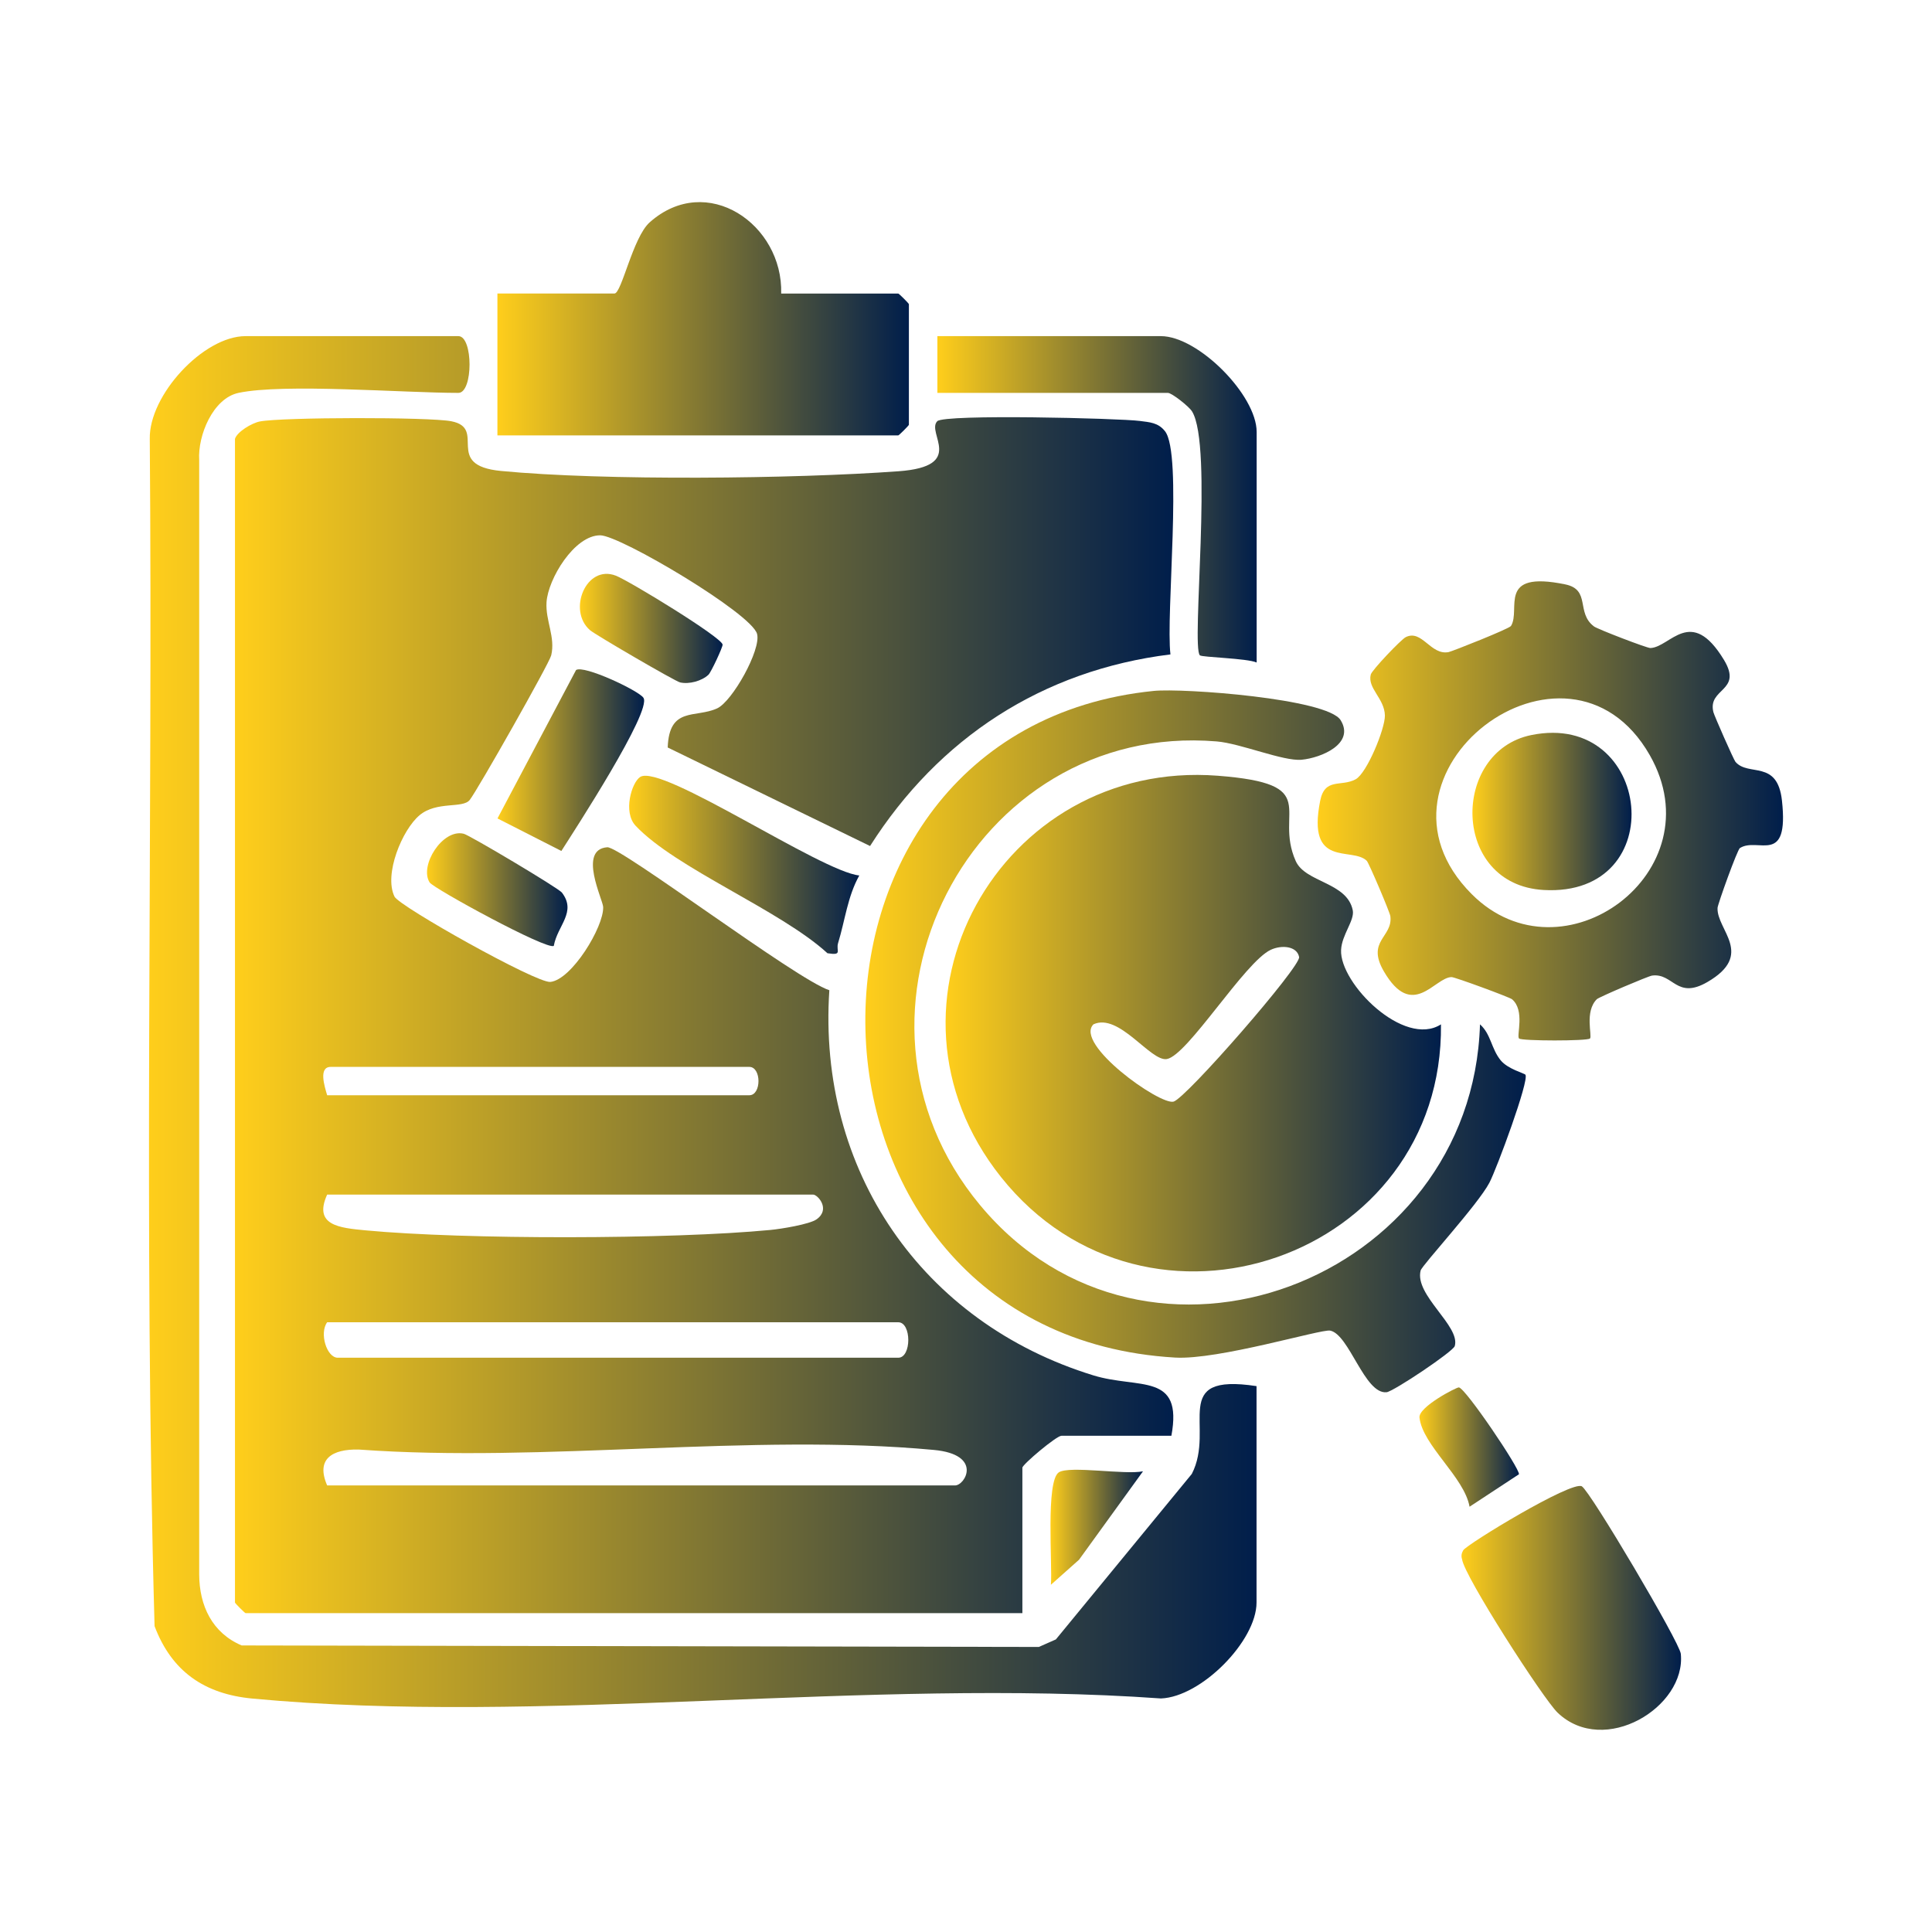
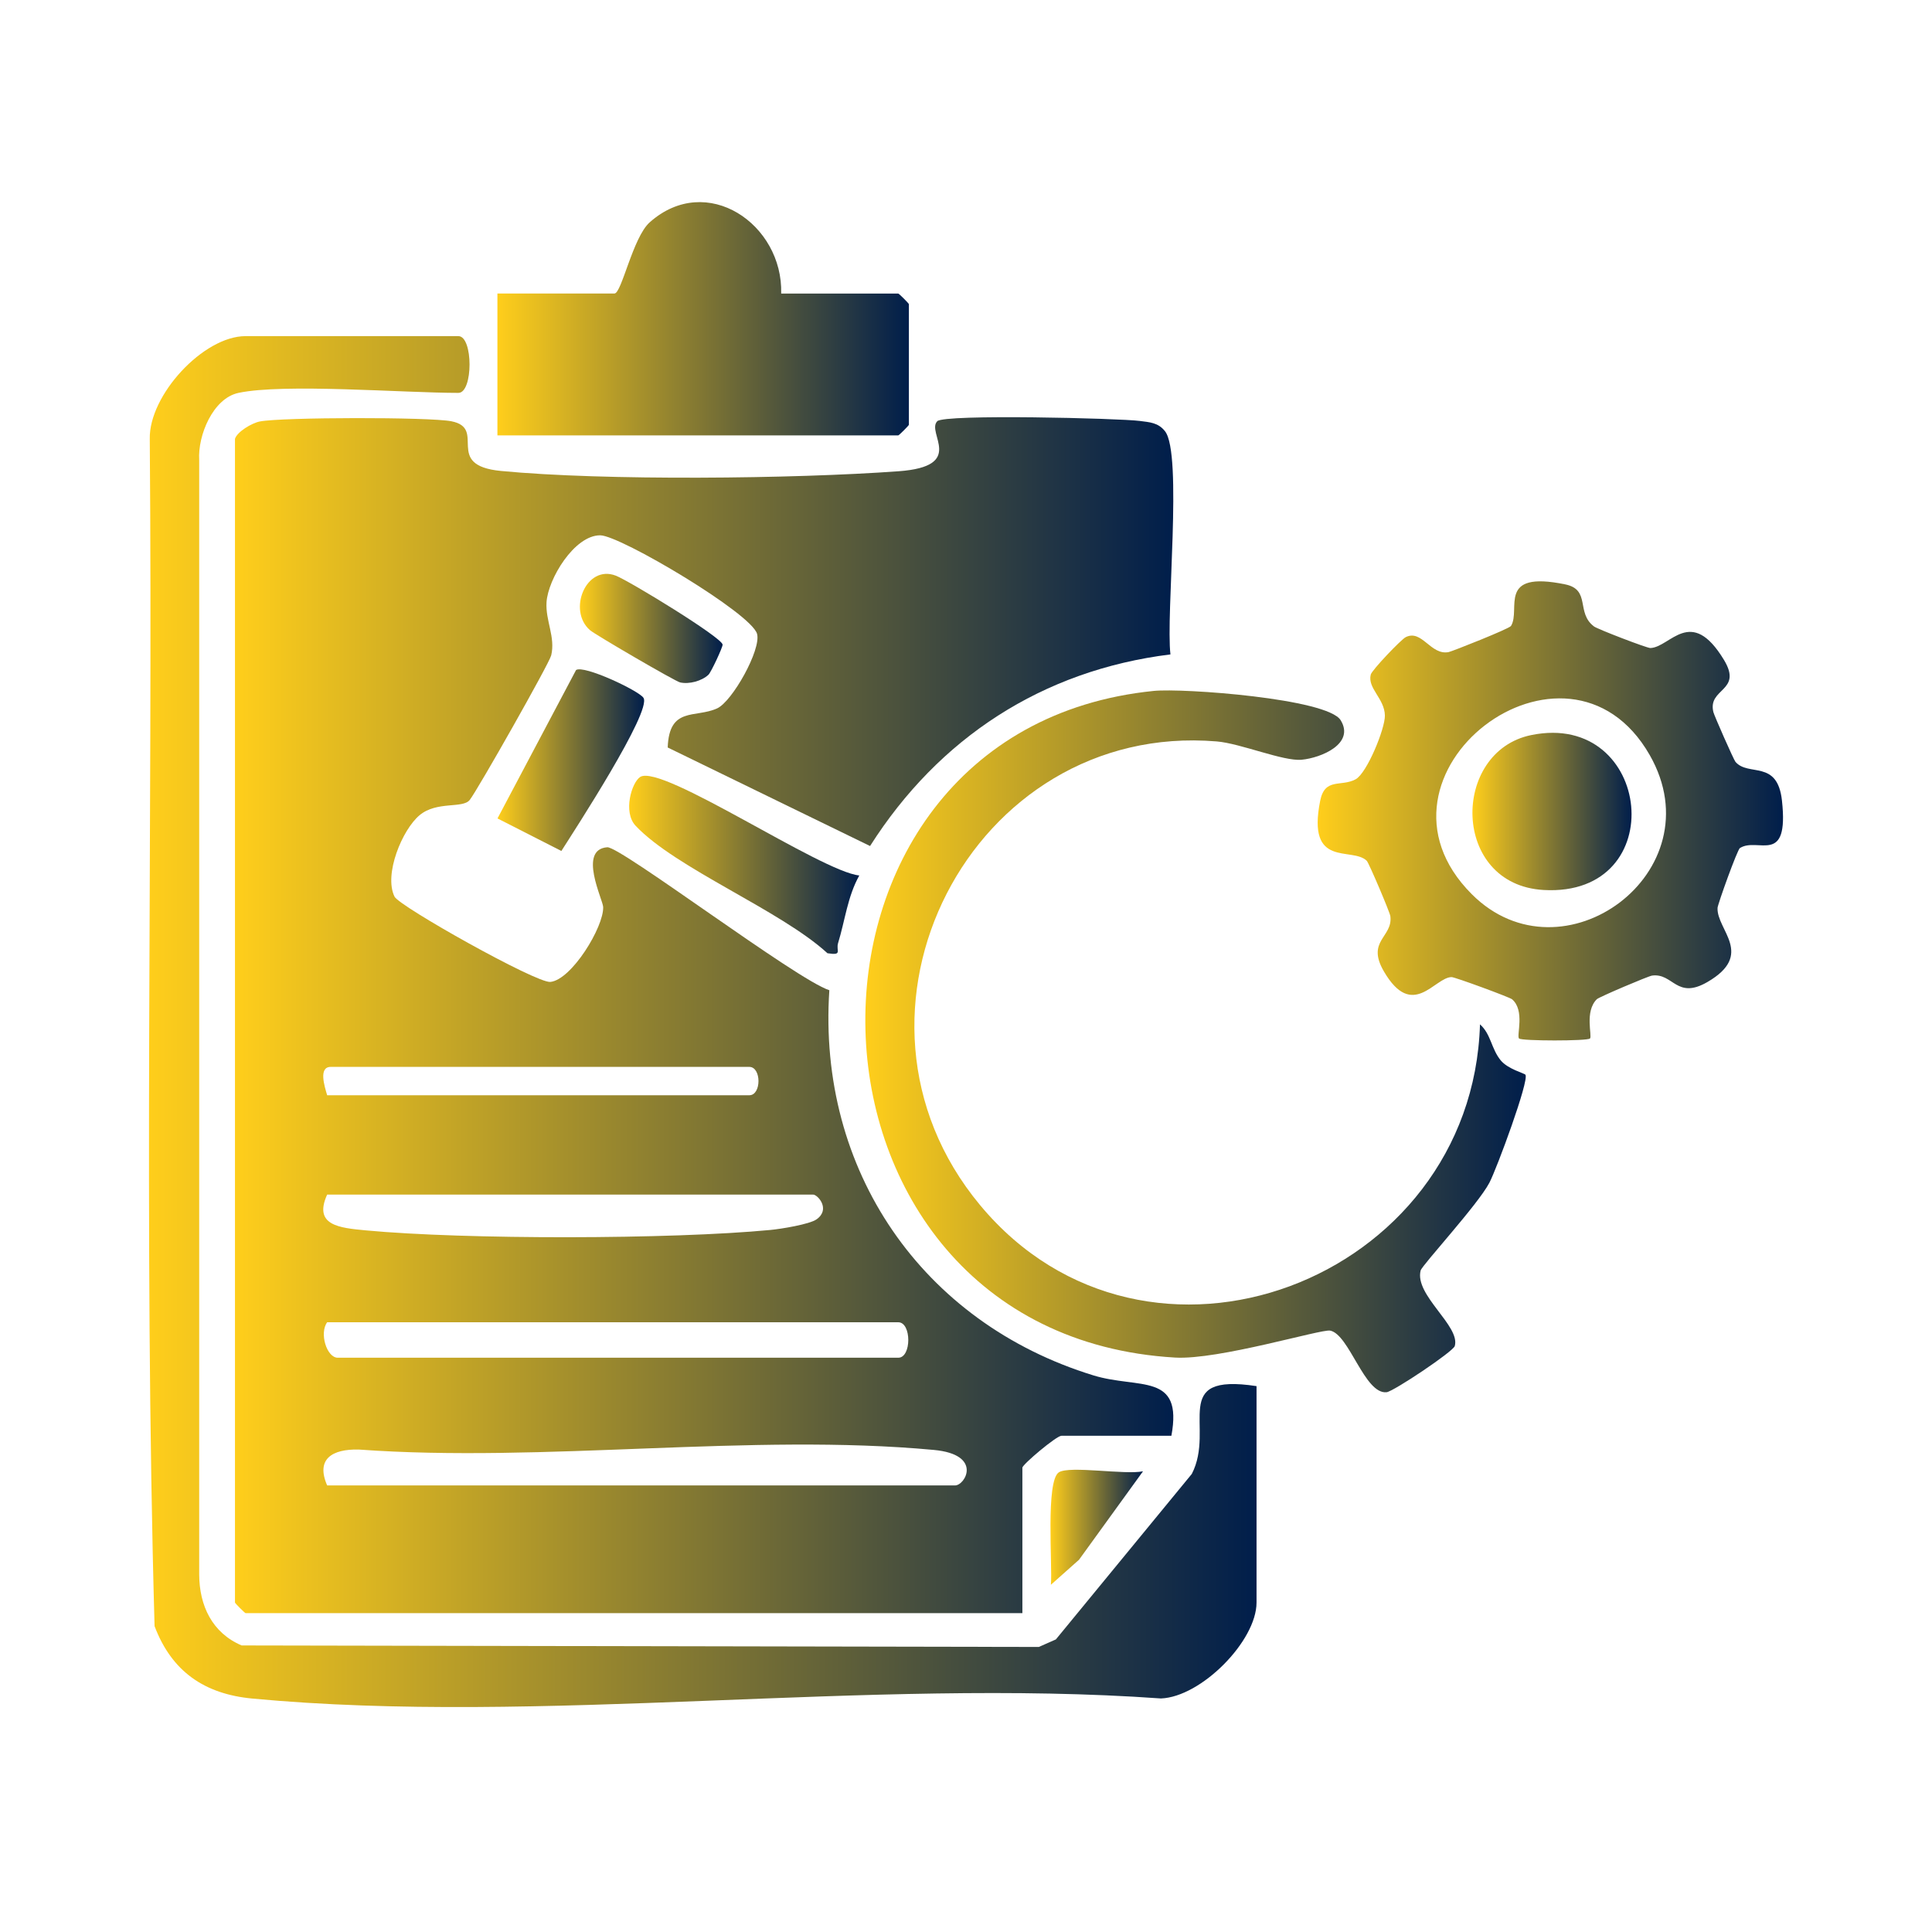
<svg xmlns="http://www.w3.org/2000/svg" xmlns:xlink="http://www.w3.org/1999/xlink" id="Capa_1" viewBox="0 0 500 500">
  <defs>
    <style>      .st0 {        fill: url(#Degradado_sin_nombre_93);      }      .st1 {        fill: url(#Degradado_sin_nombre_96);      }      .st2 {        fill: url(#Degradado_sin_nombre_914);      }      .st3 {        fill: url(#Degradado_sin_nombre_911);      }      .st4 {        fill: url(#Degradado_sin_nombre_910);      }      .st5 {        fill: url(#Degradado_sin_nombre_98);      }      .st6 {        fill: url(#Degradado_sin_nombre_912);      }      .st7 {        fill: url(#Degradado_sin_nombre_92);      }      .st8 {        fill: url(#Degradado_sin_nombre_99);      }      .st9 {        fill: url(#Degradado_sin_nombre_913);      }      .st10 {        fill: url(#Degradado_sin_nombre_9);      }      .st11 {        fill: url(#Degradado_sin_nombre_94);      }      .st12 {        fill: url(#Degradado_sin_nombre_95);      }      .st13 {        fill: url(#Degradado_sin_nombre_91);      }      .st14 {        fill: url(#Degradado_sin_nombre_97);      }    </style>
    <linearGradient id="Degradado_sin_nombre_9" data-name="Degradado sin nombre 9" x1="60.8" y1="262.72" x2="303.65" y2="262.72" gradientUnits="userSpaceOnUse">
      <stop offset="0" stop-color="#ffce1b" />
      <stop offset="1" stop-color="#001e4b" />
    </linearGradient>
    <linearGradient id="Degradado_sin_nombre_91" data-name="Degradado sin nombre 9" x1="244.72" y1="264.79" x2="372.93" y2="264.79" xlink:href="#Degradado_sin_nombre_9" />
    <linearGradient id="Degradado_sin_nombre_92" data-name="Degradado sin nombre 9" x1="38.56" y1="264.39" x2="325.19" y2="264.39" xlink:href="#Degradado_sin_nombre_9" />
    <linearGradient id="Degradado_sin_nombre_93" data-name="Degradado sin nombre 9" x1="341.01" y1="209.86" x2="461.44" y2="209.86" xlink:href="#Degradado_sin_nombre_9" />
    <linearGradient id="Degradado_sin_nombre_94" data-name="Degradado sin nombre 9" x1="223.95" y1="269.51" x2="394.87" y2="269.51" xlink:href="#Degradado_sin_nombre_9" />
    <linearGradient id="Degradado_sin_nombre_95" data-name="Degradado sin nombre 9" x1="128.73" y1="82.5" x2="235.22" y2="82.5" xlink:href="#Degradado_sin_nombre_9" />
    <linearGradient id="Degradado_sin_nombre_96" data-name="Degradado sin nombre 9" x1="378.24" y1="416.12" x2="435.06" y2="416.12" xlink:href="#Degradado_sin_nombre_9" />
    <linearGradient id="Degradado_sin_nombre_97" data-name="Degradado sin nombre 9" x1="242.59" y1="129.22" x2="325.22" y2="129.22" xlink:href="#Degradado_sin_nombre_9" />
    <linearGradient id="Degradado_sin_nombre_98" data-name="Degradado sin nombre 9" x1="162.83" y1="223.82" x2="222.39" y2="223.82" xlink:href="#Degradado_sin_nombre_9" />
    <linearGradient id="Degradado_sin_nombre_99" data-name="Degradado sin nombre 9" x1="128.75" y1="196.73" x2="166.7" y2="196.73" xlink:href="#Degradado_sin_nombre_9" />
    <linearGradient id="Degradado_sin_nombre_910" data-name="Degradado sin nombre 9" x1="150.08" y1="162.64" x2="187.01" y2="162.64" xlink:href="#Degradado_sin_nombre_9" />
    <linearGradient id="Degradado_sin_nombre_911" data-name="Degradado sin nombre 9" x1="110.51" y1="230.25" x2="146.87" y2="230.25" xlink:href="#Degradado_sin_nombre_9" />
    <linearGradient id="Degradado_sin_nombre_912" data-name="Degradado sin nombre 9" x1="367.35" y1="374.5" x2="393.11" y2="374.5" xlink:href="#Degradado_sin_nombre_9" />
    <linearGradient id="Degradado_sin_nombre_913" data-name="Degradado sin nombre 9" x1="271.86" y1="395.26" x2="295.81" y2="395.26" xlink:href="#Degradado_sin_nombre_9" />
    <linearGradient id="Degradado_sin_nombre_914" data-name="Degradado sin nombre 9" x1="381.07" y1="210.02" x2="422.24" y2="210.02" xlink:href="#Degradado_sin_nombre_9" />
  </defs>
  <path class="st10" d="M60.8,113.61c.51-1.81,4.32-4.13,6.47-4.54,5.79-1.11,43.81-1.17,49.53-.05,9.4,1.83-2.22,11.4,12.83,12.86,26.59,2.57,75.89,2.05,102.92.08,17.58-1.28,7.09-9.92,10.01-12.95,1.82-1.89,47.18-.76,52.42-.07,2.57.34,4.76.42,6.52,2.66,4.6,5.84.18,47.52,1.41,57.76-33.13,4.1-59.96,21.62-77.74,49.59l-52.37-25.5c.39-10.68,7.14-7.54,12.79-10.12,3.94-1.8,11.43-15.19,10.34-19.27-1.42-5.31-35.4-25.48-40.58-25.52-6.69-.05-13.53,11.29-13.91,17.33-.3,4.77,2.35,9.01,1.21,13.74-.5,2.09-19,34.75-21.08,37.41-1.81,2.31-8.51.22-12.99,3.96s-9.3,15.31-6.48,21.07c1.24,2.52,36.7,22.42,40.32,22.07,5.5-.53,13.85-14.21,13.68-19.38-.06-1.9-6.59-14.9,1.06-15.47,3.41-.25,49.02,34.3,57.47,37-3.1,46.55,23.94,86.03,68.34,99.68,11.75,3.61,23.24-.88,20.18,15.63h-28.46c-1.28,0-10.1,7.43-10.1,8.26v37.64H63.56c-.19,0-2.75-2.56-2.75-2.75V113.61h-.01ZM84.67,283.45h109.25c3.17,0,3.16-7.34,0-7.34h-108.33c-3.19,0-1.63,4.95-.92,7.34ZM84.67,309.15c-3.61,7.98,3.1,8.62,10.01,9.27,25.63,2.41,79.07,2.35,104.71-.11,2.74-.26,10.1-1.45,11.94-2.75,3.7-2.63.28-6.4-.89-6.4h-125.77ZM84.67,342.2c-2.08,2.83-.11,9.18,2.75,9.18h145.05c3.46,0,3.46-9.18,0-9.18H84.67ZM84.67,384.43h162.49c2.66,0,7.23-8.01-5.49-9.19-47.26-4.4-100.89,3.39-148.85-.1-6.83-.15-11.15,2.42-8.15,9.29Z" />
-   <path class="st13" d="M372.92,265.09c.7,60.34-75.9,87.19-113.87,39.52-35.63-44.74-.29-108.2,56.12-103.85,27.55,2.13,14.39,9.11,20.16,22.07,2.49,5.6,13.29,5.45,14.76,12.74.53,2.64-2.84,6.31-3.02,10.29-.4,8.64,16.3,25.36,25.86,19.24h-.01ZM282.98,265.1c-5.04,5.07,17.14,20.93,20.73,20,3.2-.83,32.97-34.98,32.5-37.42-.54-2.83-4.49-3.2-7.34-1.87-6.72,3.13-21.51,27.34-26.89,28.27-4.23.73-12.35-12.07-19.01-8.98h0Z" />
  <path class="st7" d="M61.72,101.68c-6.61,1.4-10.56,11.02-10.17,17.37v288.4c.03,8.1,3.36,15.14,10.99,18.39l206.31.39,4.41-1.95,35.18-42.83c6.23-12.07-6.08-26.21,16.75-22.72v56c0,9.95-14.31,24.44-24.74,24.83-75.54-5.39-160.74,7.02-235.13.03-12.39-1.16-20.9-7.01-25.32-18.75-2.87-102.15-.42-204.87-1.24-307.23-.25-11.32,13.88-26.62,24.79-26.62h55.08c3.85,0,3.85,14.69,0,14.69-14.23,0-45.1-2.5-56.92,0h0Z" />
  <path class="st0" d="M450.31,219.44c-.7.44-5.77,14.61-5.81,15.52-.28,5.69,9.7,12.04-2.63,19.19-8,4.64-8.83-2.39-14.31-1.67-1,.13-13.75,5.56-14.3,6.11-3.24,3.22-1.14,9.49-1.77,10.17s-17.74.67-18.37,0c-.69-.74,1.59-7.26-1.8-10.15-.64-.54-14.83-5.76-15.66-5.74-4.4.06-10.09,11.26-17.51-1.47-4.65-7.97,2.39-8.83,1.67-14.31-.13-1.01-5.55-13.76-6.1-14.31-3.81-3.76-15.57,2.14-12.06-15.53,1.21-6.09,5.41-3.53,9.18-5.57,2.91-1.57,7.63-13.09,7.57-16.51-.09-4.41-4.56-7.04-3.66-10.59.3-1.18,7.86-9.09,9.04-9.68,4.22-2.12,6.44,4.77,11.12,3.86.86-.17,15.66-6.02,16.13-6.76,2.67-4.27-3.84-14.45,14.05-10.76,6.69,1.38,2.68,7.35,7.46,10.9.93.69,13.69,5.6,14.57,5.57,5.16-.18,10.48-11.09,19.05,3.09,4.94,8.19-4.32,7.21-2.74,13.52.23.92,5.25,12.32,5.71,12.85,3.38,3.9,10.86-.7,12.03,10.03,1.86,17.03-6.2,9.34-10.85,12.26v-.02ZM380.9,231.42c23.47,23.47,63.27-5.77,46.07-35.97-21.38-37.51-77.12,4.92-46.07,35.97Z" />
  <path class="st11" d="M346.96,186.39c3.75,6.1-5.05,9.75-10.1,10.23-4.72.45-15.79-4.23-21.98-4.74-63.44-5.27-102.49,70.34-61.25,119.99,43.11,51.89,127.38,19.76,129.39-46.77,2.87,2.55,2.88,6.29,5.37,9.33,1.85,2.26,6.13,3.33,6.39,3.71,1.03,1.47-7.43,24.33-9.32,27.94-2.97,5.68-17.44,21.34-17.8,22.73-1.65,6.37,10.36,14.36,8.83,19.55-.42,1.43-15.87,11.77-17.65,11.95-5.69.57-9.65-14.98-14.6-15.95-2.3-.45-28.9,7.64-40.14,6.98-104.36-6.1-107.46-162.25-5.51-172.53,7.52-.76,44.92,1.97,48.37,7.58h0Z" />
  <path class="st12" d="M202.18,75.97h30.29c.19,0,2.75,2.56,2.75,2.75v31.21c0,.19-2.56,2.75-2.75,2.75h-103.74v-36.72h30.29c1.86,0,4.76-14.55,9.12-18.42,14.77-13.14,34.52.52,34.03,18.42h0Z" />
-   <path class="st1" d="M409.39,384.67c2.17,1.27,25.29,40.33,25.6,43.33,1.4,13.77-19.79,26.72-31.85,15.27-3.73-3.54-24.29-35.53-24.75-39.71-.29-.85-.15-1.59.29-2.35.89-1.52,28.09-18.09,30.71-16.55h0Z" />
-   <path class="st14" d="M325.2,171.45c-2.43-1.09-14.14-1.34-14.67-1.85-2.3-2.19,3.49-54.32-2.04-63.14-.82-1.31-5.24-4.78-6.23-4.78h-59.67v-14.69h57.84c9.67,0,24.79,15.28,24.79,24.79v59.67h-.02Z" />
  <path class="st5" d="M222.39,226.56c-3.05,5.44-3.7,11.69-5.49,17.49-.62,2.01,1.28,3.28-2.75,2.65-12.17-11.16-39.28-21.96-49.66-33-3.32-3.53-1.01-11.23,1.2-12.63,5.55-3.5,46.81,24.52,56.69,25.5h.01Z" />
  <path class="st8" d="M128.75,211.81l20.33-38.4c1.97-1.39,16.24,5.32,17.45,7.19,2.23,3.45-17.86,34.31-21.25,39.63l-16.53-8.42h0Z" />
  <path class="st4" d="M183.34,174.63c-1.72,1.61-4.99,2.51-7.33,1.98-1.31-.3-21.99-12.36-23.32-13.52-5.9-5.11-1.01-17.1,6.7-14.1,3.51,1.37,27.49,16.01,27.62,17.84.05.64-2.97,7.14-3.67,7.8h0Z" />
-   <path class="st3" d="M143.32,244.79c-1.73,1.2-31.15-14.87-32.13-16.41-2.75-4.31,3.35-14,8.84-12.6,1.53.39,24.49,14.04,25.39,15.22,3.88,5.06-1.16,8.51-2.1,13.79h0Z" />
-   <path class="st6" d="M380.32,389.94c-1.37-7.69-12.15-15.84-12.96-23.07-.31-2.74,9.54-7.86,10.19-7.81,1.68.12,15.86,21.11,15.55,22.48l-12.78,8.4Z" />
  <path class="st9" d="M295.81,380.77l-16.56,22.89-7.28,6.48c.43-5.12-1.41-26.94,2.08-29.12,2.79-1.75,17.16.72,21.76-.25Z" />
  <path class="st2" d="M396.31,190.23c31.33-6.36,36.49,41.95,3.2,40.1-24.02-1.34-24.04-35.87-3.2-40.1h0Z" />
</svg>